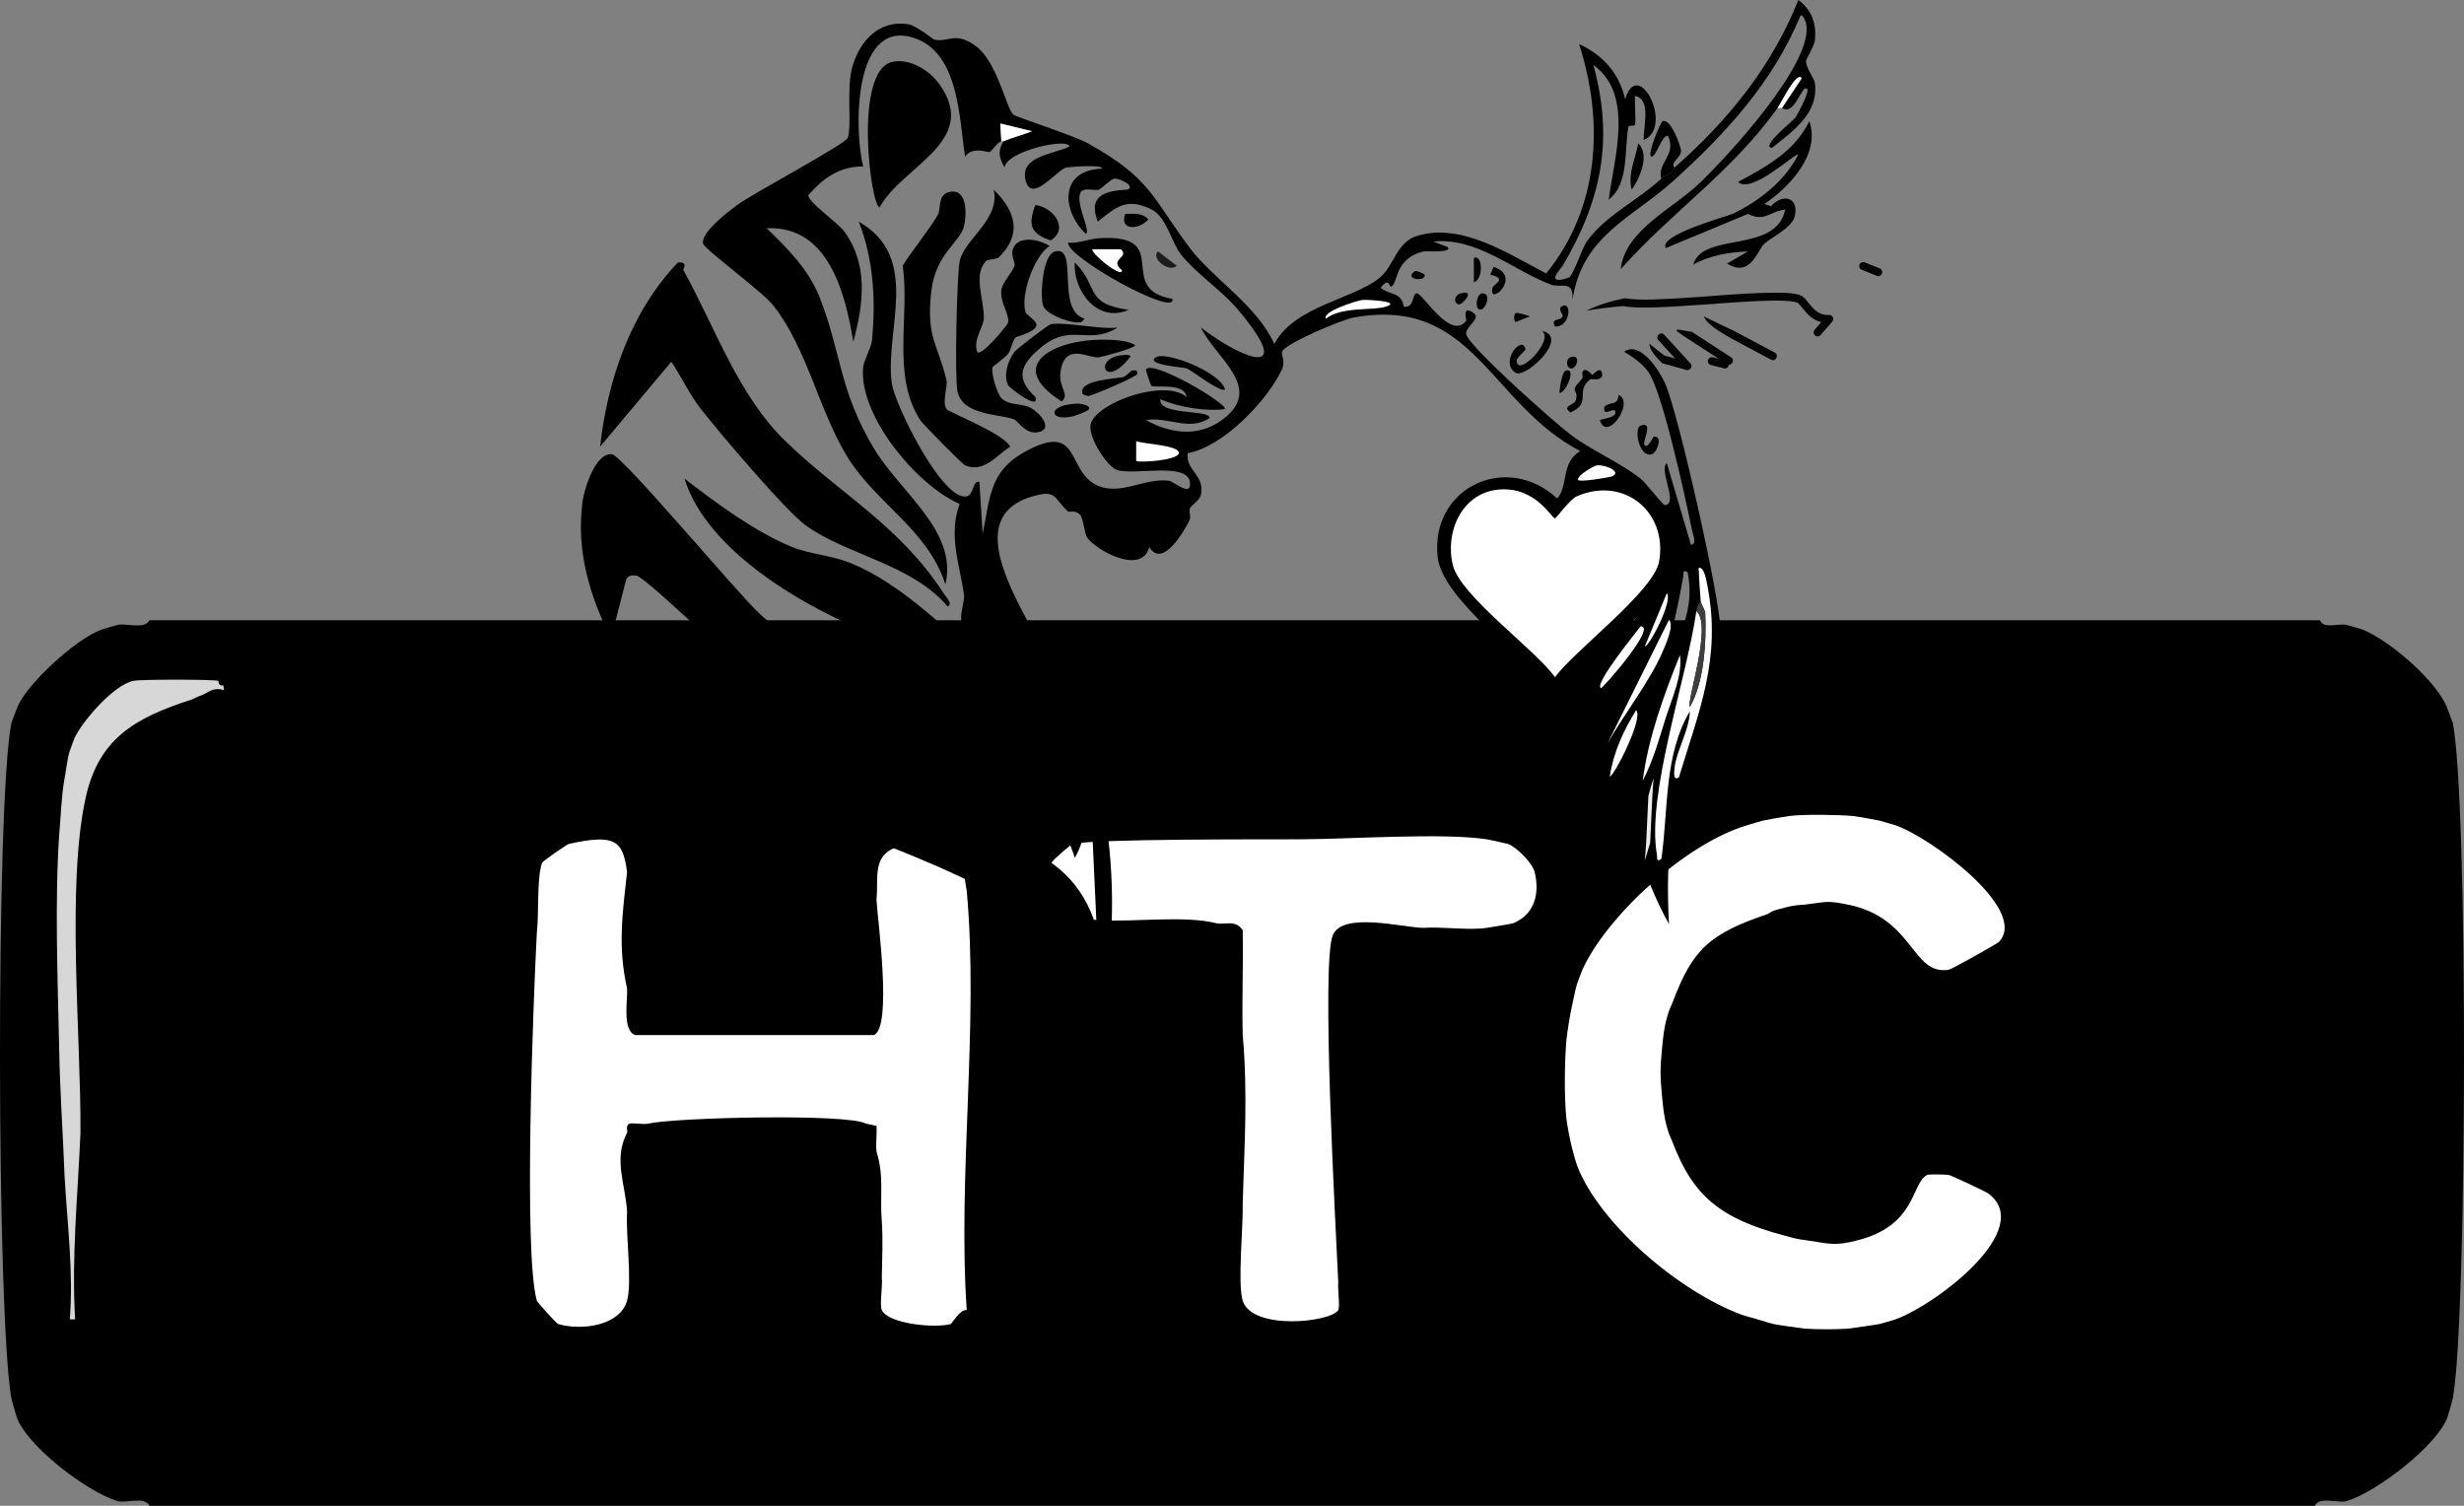
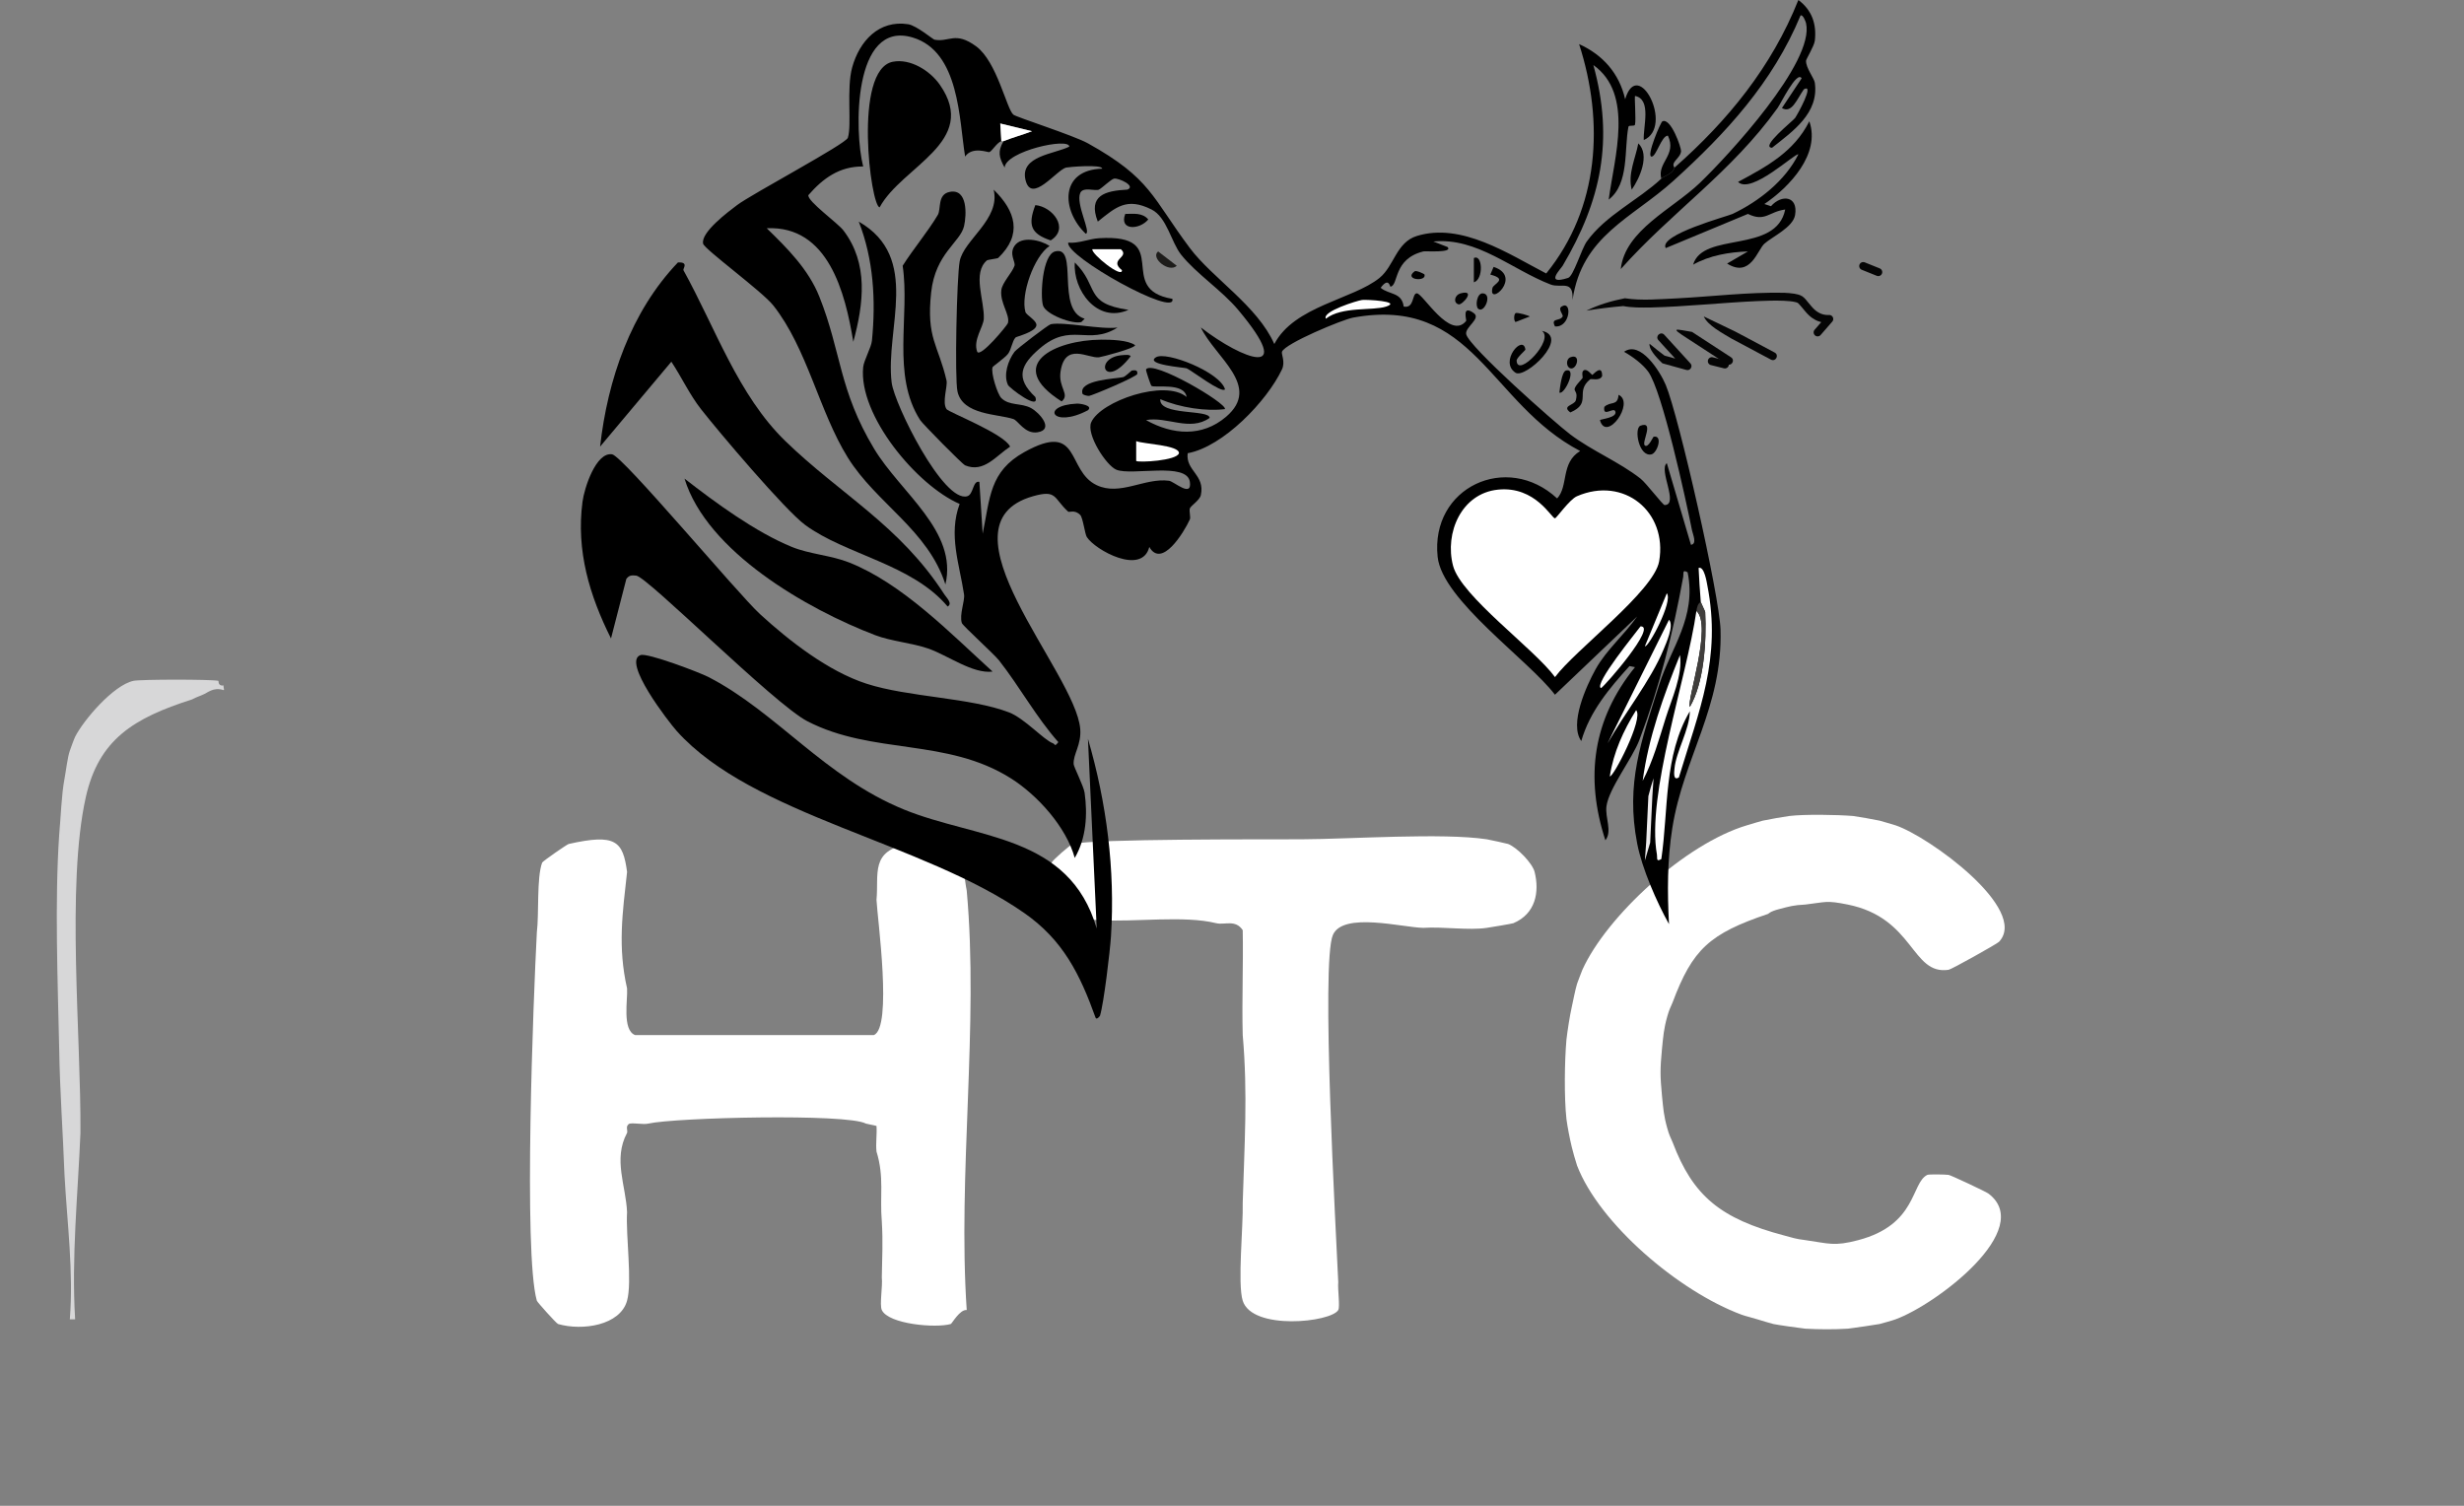
<svg xmlns="http://www.w3.org/2000/svg" id="Layer_2" data-name="Layer 2" viewBox="0 0 1711.87 1046.14">
  <rect x="0" y="0" width="1711.87" height="1046.14" fill="#808080" stroke="none" />
  <defs>
    <style>
      .cls-1 {
        fill: #050505;
      }

      .cls-2 {
        fill: #eceaec;
      }

      .cls-3 {
        fill: #1d1c1a;
      }

      .cls-4 {
        fill: #fff;
      }

      .cls-5 {
        fill: none;
        stroke: #050505;
        stroke-linecap: round;
        stroke-linejoin: round;
        stroke-width: 5.55px;
      }

      .cls-6 {
        fill: #403e3c;
      }

      .cls-7 {
        fill: #d7d7d8;
      }
    </style>
  </defs>
  <g id="Layer_1-2" data-name="Layer 1">
    <g>
      <g id="Generative_Object" data-name="Generative Object">
-         <path d="M1611.88,430.92c2.02,6.46,13.53,1.86,18.44,3.24,2.77.78,9.42,2.58,11.06,3.24,19.4,7.71,52.86,37.14,59,55.05.97,2.84,3.59,9.21,3.69,9.71,10.67,52.95,10.14,415.04,0,469.51-.18.95-3.13,11.4-3.69,12.95-6.98,19.3-48.75,51.82-70.06,58.28-5.53,1.68-18.94-3.57-22.12,3.24H103.81c-3.18-6.81-16.59-1.56-22.12-3.24-21.63-6.56-63-38.44-70.06-58.28-.57-1.59-3.54-12.13-3.69-12.95-10.25-56.52-10.94-414.85,0-469.51.1-.5,2.73-6.99,3.69-9.71,5.69-16.25,41.11-48.75,59-55.05,1.5-.53,9.83-2.95,11.06-3.24,6.07-1.4,18.82,3.38,22.12-3.24h1508.07Z" />
        <g>
          <path class="cls-7" d="M151.75,473.01c.25.05-.58,3.82,3.69,3.24-.54.78.59,2.95,0,3.24-7.36-2.47-11.41,2.1-14.75,3.24-1.49.77-3.6,1.27-7.37,3.24-40.57,12.93-64.8,27.84-73.74,68-13.64,61.23-3.19,166.72-3.69,233.14-1.79,43.07-6.31,86.25-3.69,129.52h-3.69c2.61-33.6-1.88-67.01-3.69-100.38-1.06-28.76-3.27-58.92-3.69-87.43-1.02-47.39-3.17-102.14,0-148.95,1.12-11.96,1.54-27.42,3.69-38.86,1.02-5.31,2.11-15.01,3.69-19.43.84-2.36,2.92-8.18,3.69-9.71,5.71-11.36,26.51-35.91,40.56-38.86,5.16-1.08,53.95-1.09,59,0Z" />
          <path class="cls-4" d="M1287.41,566.91c2.82.32,15.04,2.49,18.44,3.24,1.19.26,8.29,2.42,11.06,3.24,23.14,7.7,93.02,58.4,71.9,80.95-1.32,1.41-32.99,19.13-35.03,19.43-25.95,3.82-23.71-35.99-70.06-45.33-15.31-3.09-14.96-1.67-29.5,0-8.58.46-10.58,1.2-18.44,3.24-6.16,1.6-6.98,3.09-7.37,3.24-40.7,13.71-52.52,24.53-66.37,61.52-1.75,3.98-2.42,5.22-3.69,9.71-2.51,8.91-2.78,13.79-3.69,22.67-1.31,13.95-1.31,18.43,0,32.38.91,8.89,1.17,13.75,3.69,22.67,1.27,4.5,1.89,5.67,3.69,9.71,14.16,37.47,33.4,53.11,77.43,64.76,6.01,1.59,7.92,2.42,14.75,3.24,16.44,2.28,19.77,4.52,36.87,0,40.98-10.83,36.47-39.69,47.93-45.33,1-.49,11.87-.35,14.75,0,1.55.19,25.92,11.65,27.65,12.95,32.91,24.7-35.88,77.01-64.53,87.43-2.69.98-8,2.38-11.06,3.24-1.07.3-19.58,2.99-22.12,3.24-8.99.6-20.45.51-29.5,0-2.91-.26-19.65-2.66-22.12-3.24-1.66-.39-8.68-2.48-11.06-3.24-3.77-1.21-8.33-2.22-11.06-3.24-44.03-16.37-98.89-63.49-114.3-103.62-1.17-3.49-2.83-9.43-3.69-12.95-1.25-5.11-3.08-14.43-3.69-19.43-1.63-15-1.32-39.84,0-55.05.72-6.26,2.3-16.44,3.69-22.67,1.09-4.88,2.32-11.63,3.69-16.19.45-1.5,2.64-6.88,3.69-9.71,16.69-36.95,71.14-87.52,114.3-100.38,2.71-.81,9.91-2.99,11.06-3.24,3.51-.77,15.42-2.88,18.44-3.24,10.78-1.28,33.01-.9,44.25,0Z" />
          <path class="cls-4" d="M1032.99,583.1c1.23.18,14.05,2.97,14.75,3.24,6.5,2.54,16.97,13.53,18.44,19.43,3.48,14,.7,29.07-14.75,35.62-.85.36-15.48,2.8-18.44,3.24-12.64,1.89-30.48-.93-44.25,0-14.48-.28-55.57-11.25-62.68,4.86-8.45,19.14,2.14,206.19,3.69,241.23-.49,4.91,1.34,17.13,0,19.43-4.97,8.54-59.8,14.42-66.37-6.48-3.71-11.78.44-51.94,0-68,1.18-40.42,3.58-75.8,0-116.57-.63-24.22.46-48.59,0-72.86-5.07-7.67-12.56-3.41-18.44-4.86-44.95-11.04-133.94,19.48-114.3-42.09.49-1.54,13.01-12.53,14.75-12.95,14.99-3.64,132.63-3.14,158.55-3.24,34.79-.14,98.19-4.66,129.05,0Z" />
          <path class="cls-4" d="M435.66,605.77c-3.17,28.76-6.56,51.92,0,80.95.54,7.58-3.54,28.85,5.53,32.38h165.92c13.03-5.08,2.5-80.79,1.84-93.9,1.7-17.99-4.57-34.2,22.12-38.86,7.02-1.23,33.76.6,36.87,6.48.63,1.18,2.31,19.55,3.69,25.9,8.51,93.61-6.35,196.79,0,291.42-4.73-.59-10.32,9.5-11.06,9.71-10.41,3-43.28.18-47.93-9.71-1.68-3.57.69-16.68,0-22.67.22-14.22.88-24.21,0-38.86-1.5-17.36,1.82-30.82-3.69-48.57-.62-5.81.42-11.93,0-17.81l-7.37-1.62c-12.96-7.12-132.15-4.27-151.18,0-3.65.82-8.87-.54-12.91,0-3.4,1.44-1.09,5.08-1.84,6.48-9.86,18.2-.7,37.02,0,55.05-.95,16.47,3.68,48.33,0,61.52-4.79,17.18-31.1,21.07-47.93,16.19-1.12-.32-14.46-15.18-14.75-16.19-9.43-33.07-2.37-210.88,0-255.8,1.6-13.07-.21-38.04,3.69-48.57.37-.99,17.29-12.7,18.44-12.95,32.63-7.32,37.69-2.08,40.56,19.43Z" />
        </g>
      </g>
      <g id="Generative_Object-2" data-name="Generative Object">
        <g>
          <g>
            <path d="M1257.04,84.28c7.89,22.63-13.63,45.56-31.23,57.46l4.57,1.53c7.37-8.41,19-7.21,16.76,6.13-1.44,8.56-15.88,15.04-21.33,19.92-4.85,4.35-9.61,24.02-25.9,13.79l14.47-8.43c-13.04.49-26.54,2.71-38.08,9.19,6.79-23.23,57.72-7.34,63.98-38.31-11.38,1.48-13.94,8.89-25.9,3.06l-57.13,23.75c-5.11-9.26,43.05-22.13,46.46-23.75,18.24-8.67,36.61-23.1,45.7-41.37-2.09-1.18-32.77,28.08-41.89,19.15,19.87-10.7,38.84-20.82,49.51-42.14Z" />
            <path d="M1163.35,116.46c-1.18,4.46-6.93,5.59-9.14,7.66-3.05-11.25,10.96-16.36,4.57-29.88-4.52-.04-8.09,14.77-11.43,14.56-3.67-.24,6.37-23.95,7.62-24.52,5.83-2.65,13.09,18.18,12.95,20.69-.28,4.96-7.59,7.63-4.57,11.49Z" />
            <path d="M1071.19,229.85c19.97,4.18-11.53,33.55-18.28,29.11-11.69-7.68,5.38-27.21,6.86-16.09.06.49-6.16,5.73-6.09,7.66.42,12.54,26.68-14.58,17.52-20.69Z" />
            <path d="M1100.14,257.43c2.28-1.82,5.75,3.07,6.09,3.06.48-.01,6.94-8.03,6.86.77-1.72,3.78-7.47,1.56-8.38,2.3-10.87,8.84,1.71,16.34-13.71,22.98-6.35-4.69,2.91-4.96,3.81-8.43,2.48-9.54-5.92-3.85,4.57-15.32.62-.68-.93-4.02.76-5.36Z" />
            <path d="M1124.51,274.28c11.65,5.5-8.54,33.38-12.95,17.62.61-.82,12.35-1.66,10.66-6.13-1.22-3.23-8.76,4.62-7.62-3.06,4.27-4.23,9.29-.21,9.9-8.43Z" />
            <path d="M1138.22,99.6c8.3,8.05.88,24.36-4.57,32.18-2.85-11.03,2.56-21.49,4.57-32.18Z" />
            <path d="M1139.74,295.74c10.03-3.6.38,11.84,3.05,13.79,2.42,1.77,5.67-6.05,6.09-6.13,6.68-1.19,2.49,11.34-1.52,12.26-8.83,2.03-12.3-18.24-7.62-19.92Z" />
            <path d="M1037.68,185.41c20.7,6.81-4.15,28.23-.76,14.56.68-2.72,10.93-6.05-1.52-9.19l2.29-5.36Z" />
            <path d="M1023.97,179.28c6.06-3.09,6.9,14.83,0,16.86v-16.86Z" />
            <path d="M1084.9,212.99c7.58-4.8,6.16,14.82-4.57,13.79-3.2-6.24,3.37-3.32,5.33-6.9.64-1.18-3.53-5.14-.76-6.9Z" />
            <path d="M1087.95,257.43c8.02-2.15-1.11,17.15-4.57,15.32.37-3.02,1.6-14.53,4.57-15.32Z" />
            <path d="M1030.06,203.8c7.07.15,1.21,14.27-3.05,10.73-2.25-1.88-.93-10.81,3.05-10.73Z" />
            <path d="M1014.83,203.8c10.99-2.98.99,8.4-1.52,7.66-3.8-1.12-2.84-6.48,1.52-7.66Z" />
            <path d="M1052.91,217.59c1.09-.83,9.79,1.8,9.9,2.3l-9.9,3.83c-1.25-.82-1.23-5.19,0-6.13Z" />
            <path d="M1091,248.23c7.71-3.02,4.59,8.99,0,7.66-2.91-.84-3.21-6.4,0-7.66Z" />
            <path d="M982.84,188.47c1.06-.78,6.71,1.76,6.86,2.3,1.45,5.26-14.9,3.63-6.86-2.3Z" />
          </g>
          <g>
            <path d="M445.1,455.1c4.88-1.6,40.76,11.98,47.22,15.32,47.07,24.31,80.66,69.48,135.58,91.94,50.7,20.73,114.96,17.17,134.05,82.74l-6.09-131.78c12.96,44.32,18.94,90.9,16,137.14-.65,10.22-4.97,46.58-7.62,55.16-.14.45-2.28,3.04-3.05,1.53-10.92-30.43-22.66-54.03-49.51-72.78-70.69-49.38-188.85-67.77-241.45-126.42-5.5-6.13-38.36-48.54-25.14-52.86Z" />
            <path d="M471,182.34c7.8-.44,3.28,4.41,3.81,5.36,22.14,39.93,37.84,86.7,70.84,118.75,38.14,37.04,79.5,58.49,110.44,106.5,1.51,2.34,5.93,6.37,2.29,8.43-24.91-29.6-70.83-35.92-99.02-56.7-13.92-10.26-59.86-64.47-72.36-80.45-7.9-10.11-13.5-22.26-20.57-32.94l-49.51,58.99c5.25-46.62,21.34-93.69,54.08-127.95Z" />
            <path d="M475.57,332.51c21.36,16.64,49.56,37.32,74.64,47.5,12.35,5.01,27.16,5.81,39.61,10.73,37.14,14.67,70.54,49.3,99.78,75.85-13.93,1.69-31.03-11.3-44.94-16.09-11.06-3.81-25.66-5.03-36.56-9.19-47.4-18.1-117.02-58.03-132.53-108.79Z" />
            <path d="M690.36,131.78c15.28,14.86,20.2,31.22,3.05,47.5-.28.27-7.29,1.26-7.62,1.53-10.51,8.8-1.74,27.9-2.29,40.61-.25,5.78-7.65,14.82-4.57,22.98,2.22,4.3,20.94-18.45,21.33-19.92,1.57-5.94-5.69-14.03-4.57-22.98.65-5.23,7.52-12.02,9.14-16.86.88-2.63-3.91-8.04,0-13.79,4.85-7.15,18.03-4.12,24.37,0-10.87,7.23-20.24,34.07-16.76,45.97.61,2.09,7.93,5.84,7.62,9.19-.44,4.64-13.9,7.82-14.47,8.43-2.47,2.63-2.89,8.38-5.33,11.49-2.13,2.71-10.43,8.53-10.66,9.19-1.34,3.78,3.36,18.72,6.09,21.45,5.49,5.47,13.75,3.25,20.57,6.9,5.81,3.1,16.48,14.99,4.57,16.86-8.77,1.38-13.45-8.1-16.76-9.19-10.9-3.62-35.23-2.72-38.85-19.15-2.05-9.31-.48-79.68,1.52-90.41,2.8-14.97,28.54-29.28,23.61-49.8Z" />
            <path d="M659.89,133.31c12.44-2.4,11.68,15.94,9.9,23.75-2.57,11.3-19.89,18.87-22.85,45.97-3.51,32.13,4.91,36.36,10.66,61.29.92,3.99-3.26,15.12,0,19.92,1.45,2.14,39.95,17.07,44.18,26.05-9.93,6.53-18.25,18.38-31.23,13.02-2.04-.84-29.54-28.8-31.23-31.41-20.12-31.25-7.04-72.63-12.19-107.26,7.31-11.62,17.31-23.4,24.37-35.24,2.51-4.21-.48-14.38,8.38-16.09Z" />
            <path d="M620.28,42.9c12.13-2.38,25.83,6.12,32.75,16.09,27.51,39.61-26.41,56.39-41.89,85.04-6.18-.37-18.61-95.68,9.14-101.13Z" />
            <path d="M765,235.98c6.77-.04,18.91.29,23.61,3.83.22,2.07-22.94,8.17-25.14,8.43-7.42.87-23.58-10.86-26.66,9.96-1.65,11.18,6.8,15.78.76,20.69-40.15-25.4-4.63-42.72,27.42-42.9Z" />
            <path d="M729.96,225.25c9.29-1.84,35.08,3.86,46.46,2.3-20.55,12.95-32.3-4.15-54.08,14.56-13.12,11.27-17.26,20.37-3.05,33.71,3.41,9.96-18.02-6.19-19.04-8.43-3.23-7.04.12-16.95,4.57-22.98,1.49-2.02,23.59-18.85,25.14-19.15Z" />
            <path d="M733.01,174.68c16.69-4.41.17,40.88,20.57,46.74l-2.29,2.3c-5.84,1.86-24.78-5.26-26.66-11.49-2.02-6.71-.49-35.2,8.38-37.54Z" />
            <path d="M719.3,142.5c11.89,1.05,24.03,16.2,10.66,24.52-13.85-4.67-15.96-10.64-10.66-24.52Z" />
            <path d="M746.72,182.34c17.23,16.88,6,28.4,37.32,32.94-21.94,9.69-38.74-13.92-37.32-32.94Z" />
            <path d="M803.08,248.23c7.06-4.45,44.51,10.22,47.99,22.22-1.95,3.31-23.51-13.29-26.66-14.56-1.34-.54-29.43-2.56-21.33-7.66Z" />
            <path d="M786.33,257.43c2.09-.3,4.22-.5,3.81,2.3.14,1.89-31.66,15.2-33.51,15.32-1.28.09-4.33-.72-4.57-1.53-2.91-9.73,23.28-10.36,28.18-11.49,1.72-.4,5.72-4.54,6.09-4.6Z" />
            <path d="M748.24,280.41c2.01-.09,11.39,1.27,7.62,4.6-24.77,13.09-33.44-3.44-7.62-4.6Z" />
            <path d="M781.76,148.63c5.78-.05,11.85-1.02,16,3.83-5.92,7.27-20.45,7.94-16-3.83Z" />
            <path d="M780.23,246.7c1.44-.08,4.45-.52,5.33.77-18.63,24.45-26.2.39-5.33-.77Z" />
            <path class="cls-3" d="M804.61,174.68l12.95,9.96c-5.35,5.17-18.56-5.47-12.95-9.96Z" />
            <g>
              <path d="M1238,75.08l13.71-20.69c-3.37-5.48-14.36,17.35-16.76,20.69-32.19,44.83-73.13,71.72-108.92,111.86,2.93-27.07,36.14-41.81,54.84-59.76,19.46-18.68,80.11-84.11,73.88-111.09-.17-.74-2.04-6.17-3.81-5.36-19.25,46.48-51.72,81.77-88.35,114.92-28.74,26.01-63.54,38.02-70.07,82.74.81-14.53-7.88-7.9-15.23-10.73-26.74-10.26-51.07-32.81-81.5-29.88l9.9,3.83c4.1,4.26-15.3,2.7-16.76,3.06-21.16,5.24-17.1,23.32-22.85,24.52-.47.1-1.17-6.95-6.86.77,5.76,4.87,14.72,2.92,16,13.02,7.58,1.55,5.62-9.13,9.14-9.19,4.08-.07,23.18,33.03,34.28,19.15.36-.45-3.31-11.67,5.33-5.36,5.18,3.78-6.24,9.67-5.33,14.56,1.58,8.51,61.71,61.7,72.36,69.72,15.19,11.45,33.75,18.94,48.75,30.65,3.96,3.09,15.52,18.41,16.76,18.39,10.09-.2-4.43-24.53,1.52-29.11l16.76,56.7c4.44-.47,1.28-7.36.76-9.96-4.23-21.07-20.61-96.79-30.47-110.33-3.9-5.36-10.97-10.53-16.76-13.79,11.4-8.04,25.03,13.64,28.94,22.98,9.17,21.91,37.41,146.63,38.08,170.09,1.54,53.82-25.67,88.57-33.51,137.91-3.5,22-3.47,44.47-2.29,66.66-8.58-15.39-18.73-38.61-22.09-55.93-8.16-42.08,2.82-71.05,15.23-110.33,8.05-25.45,26.19-46.83,19.8-78.15-3.87-2.3-2.65.87-3.05,3.06-7.11,39.2-16.36,76.03-30.47,113.39-4.86,12.87-21.15,33.56-22.85,45.97-1.11,8.1,4.21,17.36-.76,23.75-14.35-43.98-8.66-84.19,20.57-120.29l-3.81-.77c-13.93,15.37-27.62,31.56-33.51,52.1-8.48-11.82,3.42-38.06,9.9-49.8,7.48-13.54,20.19-24.17,28.94-36.78l-57.13,54.4c-18.49-24.34-78.31-65.74-81.5-95.77-5.13-48.35,48.09-73.01,83.02-40.61,8.01-8.59,2.33-24.71,16-32.94-63.37-33.08-74-107.93-157.67-92.7-7.45,1.35-47.41,17.99-49.51,23.75-.57,1.55,2.46,7.04,0,12.26-10.38,21.99-40.85,53.73-65.5,58.23-1.56,12.16,12.22,15,9.14,29.11-.78,3.55-6.89,7.3-7.62,9.19-.66,1.7.68,6.19,0,7.66-4.37,9.5-19.65,34.18-28.18,19.15-5.07,20.05-37.59,2.22-43.42-6.9-1.34-2.1-2.69-13.37-4.57-15.32-3.76-3.9-7.67-1.65-8.38-2.3-10.34-9.43-7.64-15.46-24.37-10.73-69.32,19.63,29.48,122.04,32.75,161.66.91,11.07-5.01,17.54-4.57,24.52.12,1.97,6.96,15.21,7.62,19.92,2.11,15.16,1.13,31.53-6.86,45.2-5.92-21.5-25.84-43.53-44.18-55.16-44.7-28.37-96.18-16.27-141.67-39.84-22.98-11.91-111.07-100.36-118.82-101.13-3.07-.3-4.86-.38-6.86,2.3l-10.66,41.37c-14.92-29.84-24.29-60.93-19.8-95,1.27-9.61,9.39-34.69,20.57-32.94,7.46,1.16,87.3,96.88,102.83,111.09,20.36,18.64,47.38,39.68,73.88,48.27,29.05,9.41,72.21,9.63,99.02,19.92,10.79,4.14,24.25,19.21,30.47,21.45,1.69.61,1.02,2.82,3.81-.77-15.54-17.58-26.68-38.25-41.13-56.7-3.58-4.57-25.27-24.09-25.9-26.05-1.86-5.83,2.21-15.31,1.52-19.92-3.11-20.79-11.01-41.39-3.05-62.82-29.72-12.81-70.35-61.54-67.03-95,.46-4.68,5.63-13.71,6.09-18.39,2.79-28.02,1.11-56.57-9.14-82.74,43.44,24.97,18.22,74.28,22.85,111.86,1.85,14.98,35.96,83.81,52.56,78.91,4.39-1.3,3.76-11.15,8.38-9.96l2.29,36.01c5.15-24.95,4.75-43.26,28.94-56.7,39.55-21.97,28.94,12.87,50.27,22.98,16.27,7.71,33.32-5.32,50.27-3.06,3.43.46,16.08,12.08,14.47.77-1.99-14.07-40.26-4.07-51.03-8.43-7.12-2.88-21.13-24.7-17.52-32.94,6.46-14.75,51.26-30.21,66.27-17.62-1.5-10.2-21.63-6.18-24.37-7.66-.53-.29-4.14-10.99-3.81-11.49,4.62-6.92,56.26,23.53,54.84,27.58-12.85,1.67-31.1-.92-44.94-6.9-1.06,11.67,34.25,6.94,34.28,13.02-13.71,9.74-29.83-1.26-44.18,1.53,18.45,10.3,38.92,11.91,55.6-2.3,25.01-21.3-7.6-41.22-17.52-62.06,29.27,22.6,66.84,36.51,25.9-12.26-11.54-13.75-28.98-24.97-39.61-38.31-6.9-8.66-9.87-26.06-20.57-31.41-17.32-8.67-24.86-1.51-37.32,8.43-7.08-18.18,5.11-21.45,20.57-22.22,6.17-2.47-5.79-8.06-9.14-7.66-2.09.25-8.46,6.61-10.66,7.66-2.52,1.2-10.98-2.15-12.95,2.3-3.35,7.58,7.82,27.63,3.81,28.35-16.94-16.13-18.27-44.4,11.43-45.2,0-3.23-23.87-1.13-25.14-.77-6.79,1.93-24.21,25.7-28.18,8.43-3.81-16.56,20.17-17.81,30.47-22.98-.17-6.59-44.25,3.19-44.94,14.56-3.92-7.11-4.94-11.2-.76-18.39,6.65-2.63,13.17-4.37,19.8-6.9l-22.09-5.36.76,12.26c-3.28,1.26-6.44,7.01-8.38,7.66-.87.29-11.8-4.24-16.76,3.06-4.24-25.41-3.75-73.01-36.56-82.74-41.56-12.33-40.51,65.48-34.28,89.64-16.38-.18-27.87,8.17-38.08,19.92-.69,4.3,20.36,19.25,24.37,24.52,17.51,22.98,14.06,50.84,6.86,77.38-5.62-34.13-17.39-80.89-60.17-78.91,14.28,13.87,28.99,28.52,36.56,47.5,15.33,38.4,13.51,64.93,38.08,105.73,18.43,30.61,58.24,57.3,49.51,94.24-12.03-37.78-48.03-56.35-67.79-88.11-19.93-32.03-28.09-75.7-51.79-105.73-7.67-9.72-47.88-39.05-48.75-42.9-1.76-7.85,17.45-22.18,23.61-26.82,10.34-7.78,75.52-42.44,76.93-46.74,2.9-8.82-1.1-34.13,3.05-49.03,5.04-18.12,18.52-33.04,38.85-29.88,5.87.91,17.24,10.53,18.28,10.73,10.21,1.96,14.37-6.08,28.94,4.6,14.54,10.66,21.18,43.61,25.9,47.5,2.15,1.77,41.91,14.42,51.79,19.92,43.94,24.47,44.43,37.53,70.84,72.78,15.59,20.81,46.97,40.18,58.65,66.66,13.76-26.43,54.75-31.02,73.12-45.97,10.16-8.27,11.62-24.71,25.9-29.11,30.99-9.56,63.76,12.5,89.88,26.05,36.92-45.47,40.4-104.95,22.85-159.36,16.47,7.43,27.96,20.4,31.99,38.31,8.93-30.08,34.2,19.21,12.95,28.35-.6-9.01,5.66-28.28-6.09-30.65-.47.88.76,16.38,0,19.92-.32,1.5-4.27.04-4.57,1.53-3.08,15.27.73,39.54-13.71,50.57,3.9-29.36,17.78-73.31-10.66-93.47,14.43,52.16,5.33,94.34-21.33,139.44-1.25,2.11-12.92,13.8,3.81,8.43,3.71-1.19,9.25-20.1,12.95-25.28,13.07-18.3,35.74-28.64,51.79-43.67,2.21-2.07,7.96-3.2,9.14-7.66,37-32.56,67.59-70.03,86.07-116.46,9.54,7.1,12.77,16.89,11.43,28.35-.42,3.56-6.03,12.75-6.09,13.79-.29,4.83,5.66,12.25,6.09,15.32,2.98,21.19-15.27,33.72-29.71,45.2-8.52-.36,14.48-18.58,16-20.69,1.51-2.1,13.87-24.31,6.09-19.92-4.95,7.07-8.37,17.04-15.23,13.02Z" />
              <g>
                <g>
                  <path class="cls-4" d="M697.21,98.07c-.44.17-1.08-.17-1.52,0l-.76-12.26,22.09,5.36c-6.64,2.53-13.15,4.26-19.8,6.9Z" />
                  <path class="cls-4" d="M789.37,306.46c4.74,2.04,30.15,2.74,29.71,8.43-1.49,5.21-27.97,6.6-29.71,5.36v-13.79Z" />
                </g>
                <g>
-                   <path class="cls-4" d="M1238,75.08c-.43-.25-2.1.14-3.05,0,2.39-3.33,13.39-26.16,16.76-20.69l-13.71,20.69Z" />
                  <path class="cls-4" d="M1040.73,340.17c26.08-2.65,37.3,20.13,39.61,19.92,1.07-.1,10.08-13.08,15.23-15.32,32.52-14.14,63.11,10.72,57.13,45.2-3.6,20.76-58.44,61.61-72.36,80.45-14.26-19.58-65.31-56.22-70.84-77.38-5.97-22.86,5.86-50.29,31.23-52.86Z" />
                  <path class="cls-4" d="M1178.59,424.45c11.28,10.03-6.83,62.12-4.57,66.66,9.8-16.65,11.68-45.28,10.66-65.89-.02-.51-3.01-6.52-3.05-6.9-.69-7.83-1.12-15.87-1.52-23.75,4-1.41,5.7,10.24,6.09,12.26,9.89,50.49-5.66,86.55-19.8,133.31-4.26,2.64-3.2-4.28-3.05-6.13,1-11.72,10.57-27.28,10.66-39.84-18.19,30.92-14.77,68.26-19.8,102.66-3.86,2.3-2.65-.87-3.05-3.06-7.46-41.45,20.69-122.5,27.42-169.32Z" />
                  <path class="cls-4" d="M1159.55,430.58c3.7,3.88-2.14,16.65-3.81,20.69-8.86,21.49-27.32,44.55-38.85,65.12l42.65-85.81Z" />
                  <path class="cls-4" d="M1167.16,455.1c1.98,14.07-5.77,30.45-9.9,43.67-4.61,14.74-8.8,29.93-16,43.67,3.94-30.01,14.62-59.51,25.9-87.34Z" />
                  <path class="cls-4" d="M1139.74,435.18c11.89-.58-24.87,41.51-27.42,42.9-5.45-2.39,24.77-39.15,27.42-42.9Z" />
                  <path class="cls-6" d="M1178.59,424.45c.28-1.96.89-5.36,3.05-6.13.03.38,3.02,6.39,3.05,6.9,1.01,20.61-.86,49.24-10.66,65.89-2.26-4.53,15.85-56.62,4.57-66.66Z" />
                  <path class="cls-4" d="M1136.7,493.4c5.51,5.56-16.03,47.08-18.28,45.97,2.51-16.63,9.46-31.82,18.28-45.97Z" />
                  <path class="cls-4" d="M946.28,208.39c2.9-.37,28,.93,16.76,4.6-9.39,3.06-30.77-.29-41.89,8.43-2.84-5.06,22.03-12.63,25.14-13.02Z" />
-                   <path class="cls-4" d="M1109.28,323.32c5.55-.72,18.01,4.26,10.66,7.66-1.08.5-23.39,4.46-23.61,2.3-.23-3.53,11.6-9.79,12.95-9.96Z" />
                  <path class="cls-4" d="M1158.02,412.19c4.53,5.42-12.83,37.99-15.23,36.78l15.23-36.78Z" />
                </g>
              </g>
            </g>
            <g>
              <path d="M763.48,165.49c52.72-3.21,10.47,35.37,51.03,42.14,3.2,13.49-74.42-29.47-72.36-39.07,7.12.72,14.48-2.65,21.33-3.06Z" />
              <path class="cls-4" d="M758.91,173.15h19.8c6.52,5.66-8.78,7.01.76,14.56.48,6.23-21.41-11.31-20.57-14.56Z" />
            </g>
          </g>
        </g>
        <g>
          <path class="cls-2" d="M1147.98,553.23l-1.52,32.18c-6.78,23.2-2.44,8.03-3.65,11.94.29-3.96.52-7.21.88-12.07l1.52-32.18c1.01-4.1,2.26-8.31,3.6-12.42-.17,2.55-.61,9.22-.83,12.55,0,0,.22-3.33,0,0Z" />
          <path class="cls-1" d="M1175.53,230.59l27.18,17.69c3.01,2.07.1,6.57-3.03,4.65,0,0-27.18-17.69-27.18-17.69-13.06-8.31-8.05-6.46,3.03-4.65h0Z" />
          <path class="cls-1" d="M1156.26,232.57l18.18,19.92c1.88,2.03-.17,5.29-2.79,4.54,0,0-16.66-4.6-16.66-4.6-5.21-4.89-9.53-10.24-8.94-13.59,3.65,3.04,6.78,5.54,10.41,8.24l16.66,4.6-2.79,4.54-18.18-19.92c-2.39-2.75,1.56-6.38,4.1-3.74h0Z" />
          <path class="cls-1" d="M1205.79,230.46l27.24,14.51c3.18,1.79.67,6.54-2.61,4.9,0,0-27.24-14.51-27.24-14.51-6.37-3.85-16.74-9.21-19.47-15.51,7.23,3.4,14.83,7.17,22.08,10.61h0Z" />
          <path class="cls-1" d="M1128.88,207.21c11.85,1.82,24.25.59,36.25.07,24.74-1.31,49.4-4.35,74.26-3.88,2.26.09,5.03.29,7.25.66,2.01.42,3.5.59,5.46,1.78.87.55,1.56,1.28,2.24,2,2.9,3.3,5.44,7.25,9.08,9.27,2.21,1.3,4.69,1.89,7.33,1.73,2.4-.21,3.88,2.84,2.24,4.59,0,0-8.1,9.32-8.1,9.32-1,1.16-2.76,1.28-3.91.27s-1.28-2.76-.27-3.91c0,0,8.1-9.32,8.1-9.32l2.24,4.59c-3.53.24-7.32-.63-10.43-2.48-5.04-2.78-7.58-7.52-11.32-11.23-.35-.36-.84-.45-1.6-.72-2.53-.64-5.58-.89-8.56-1-6.01-.23-12.16-.03-18.28.23-24.69,1.12-49.29,3.83-74.04,4.45-6.43.05-12.61.21-19.09-.99-8.55.74-17.09,1.78-25.59,3.19,8.31-4.08,17.66-6.85,26.72-8.62h0Z" />
          <line class="cls-5" x1="1189.3" y1="250.93" x2="1198.35" y2="253.2" />
          <line class="cls-5" x1="1304.92" y1="189.04" x2="1294.47" y2="184.84" />
        </g>
      </g>
    </g>
  </g>
</svg>